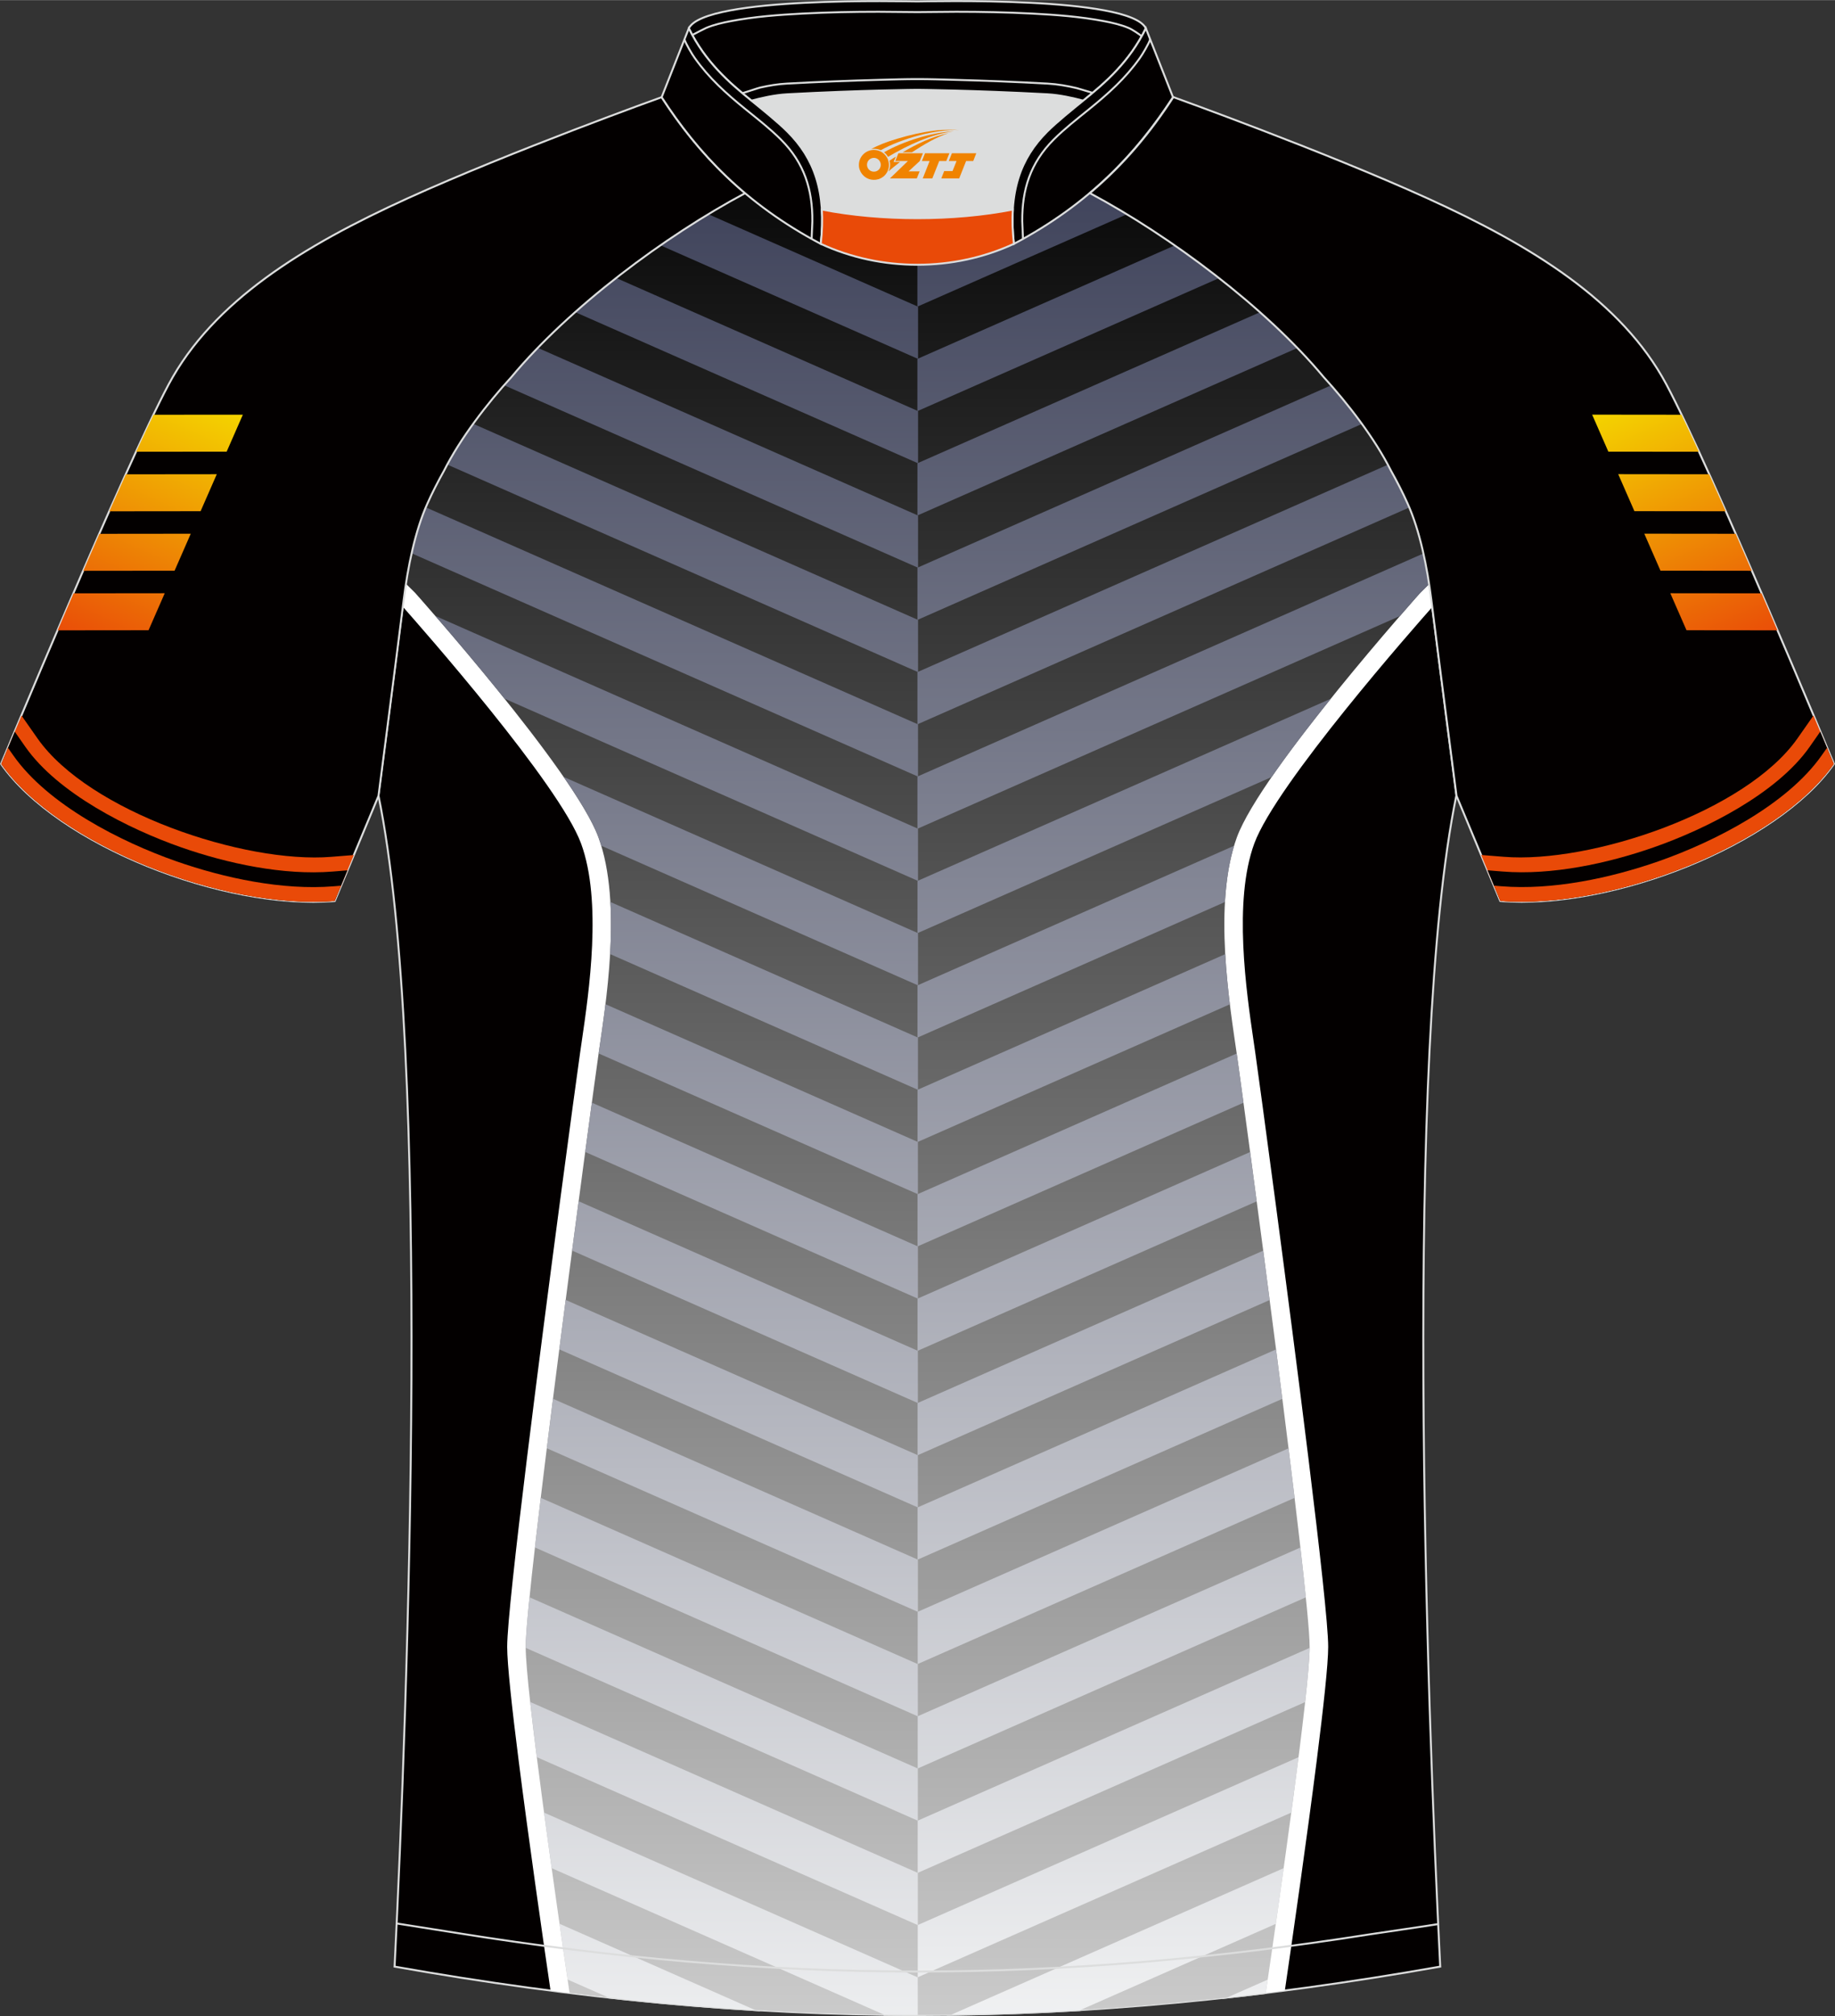
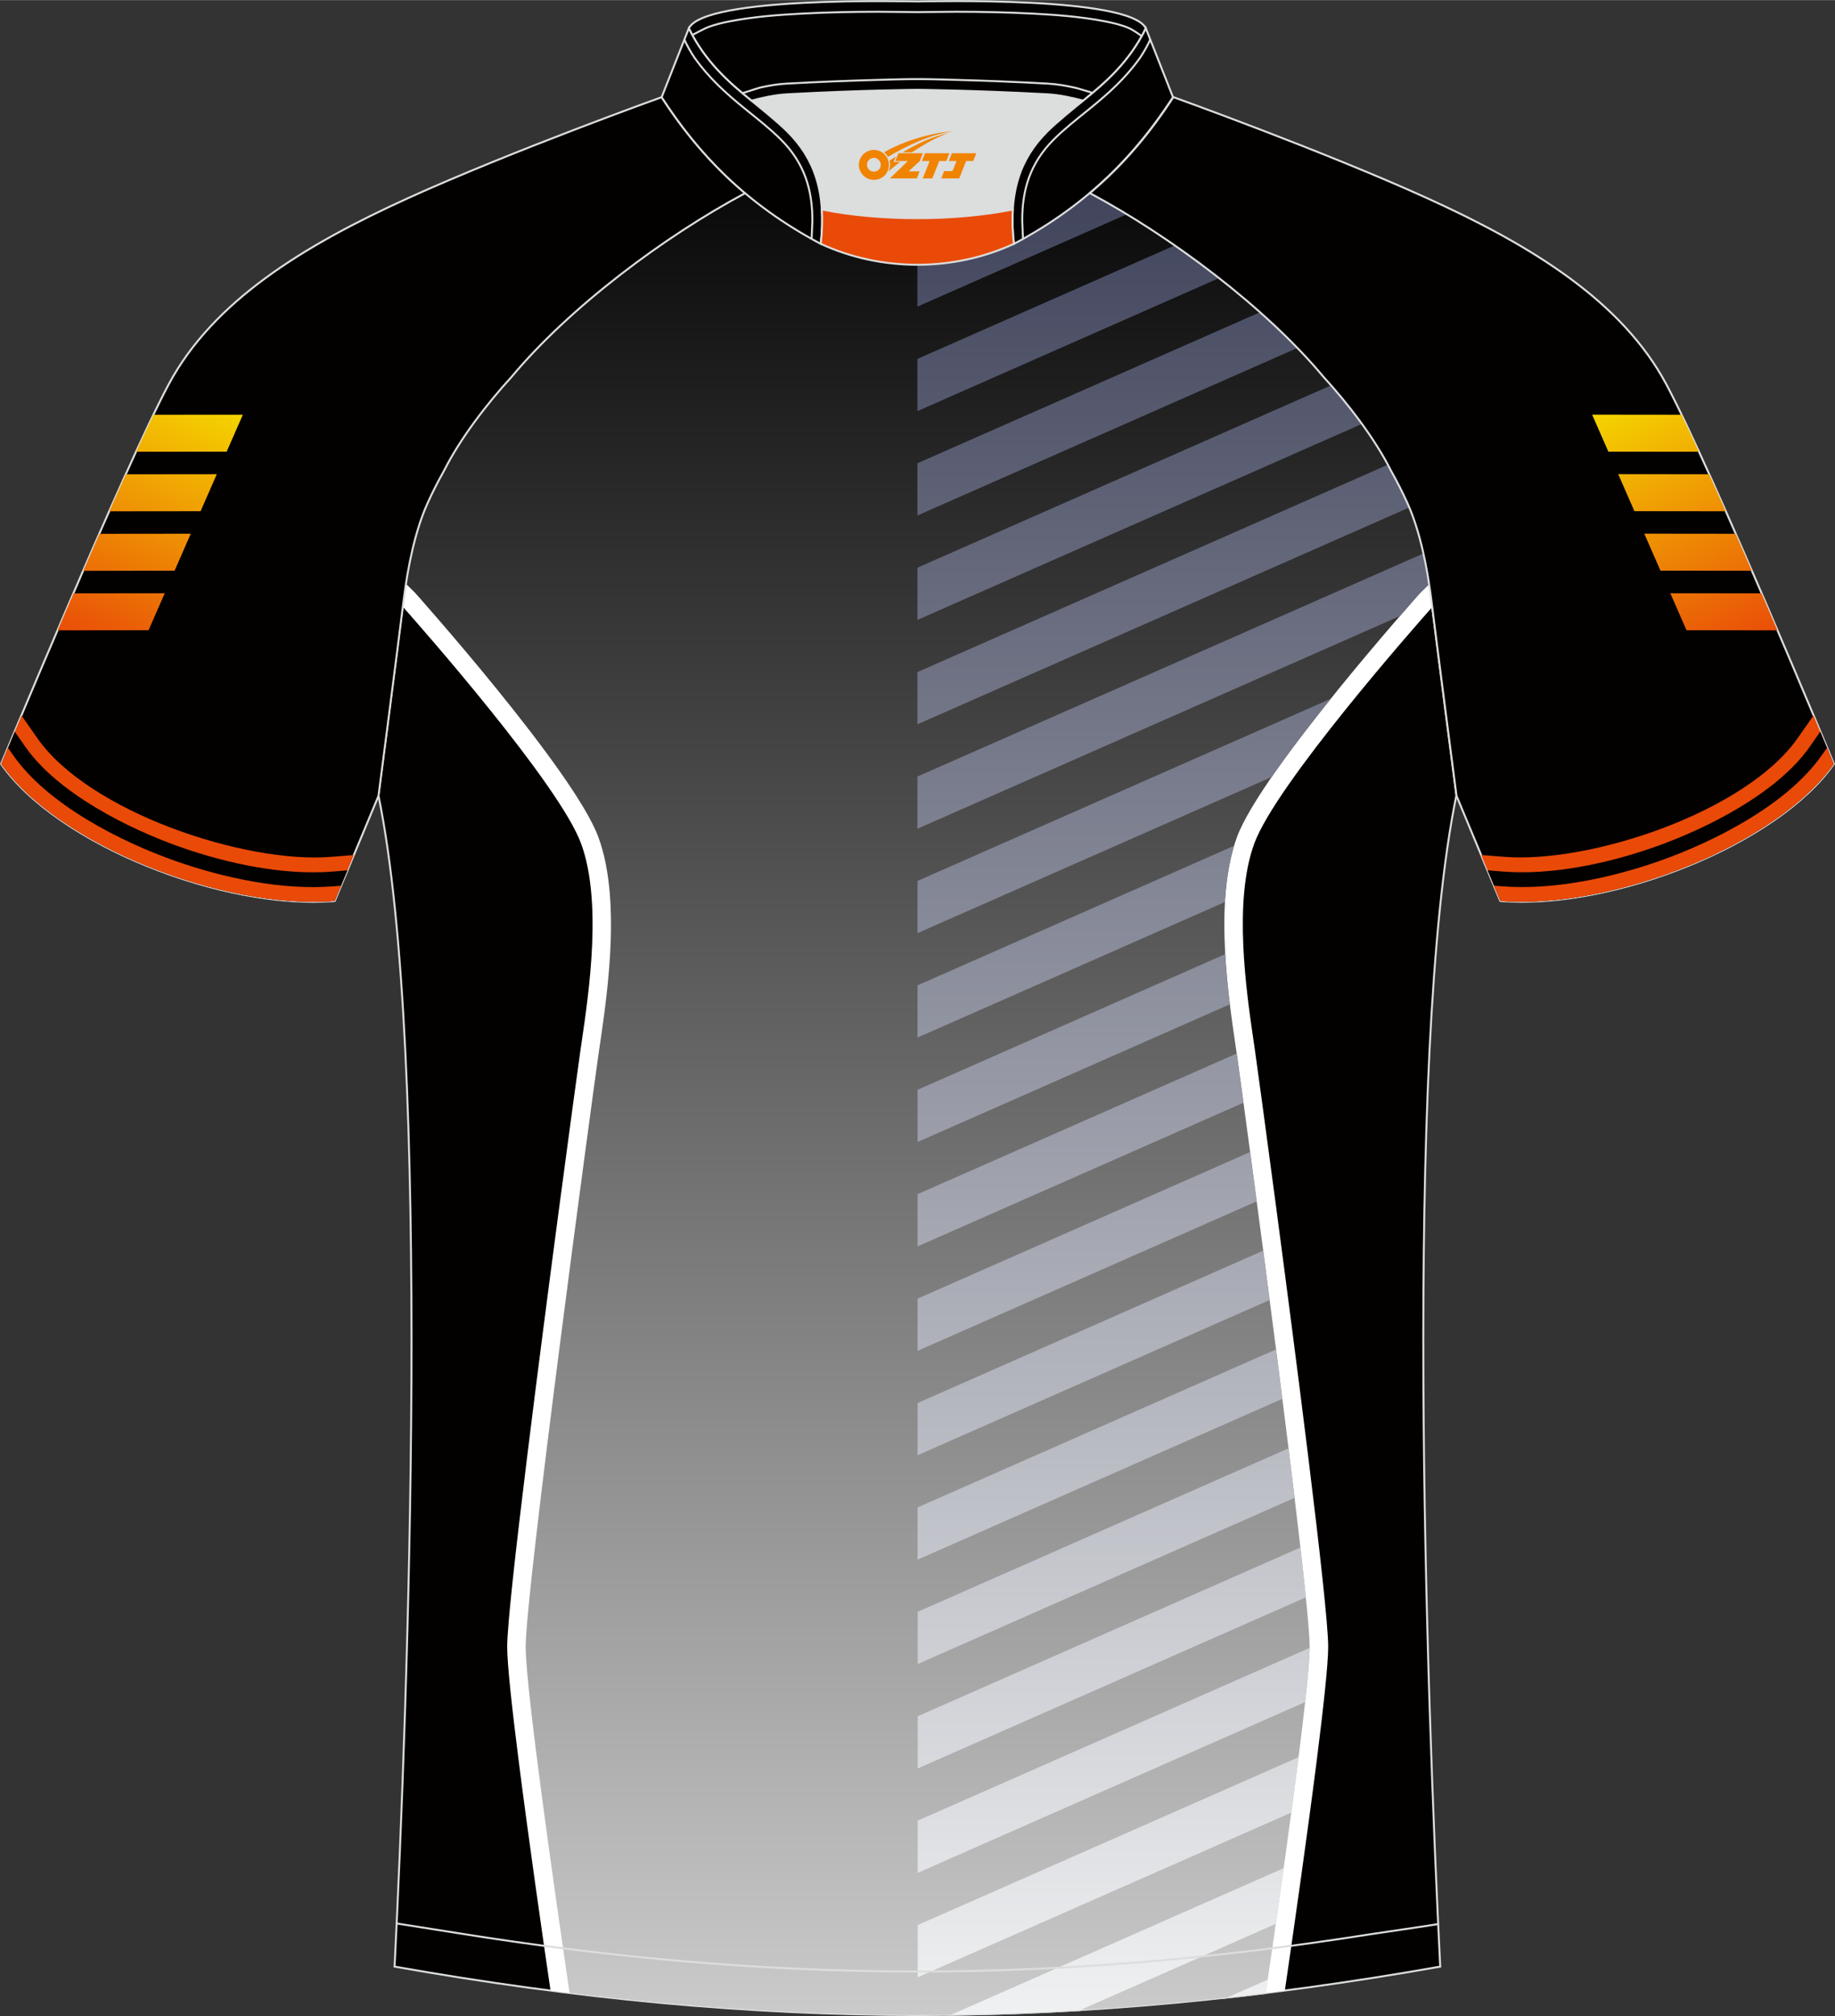
<svg xmlns="http://www.w3.org/2000/svg" version="1.1" x="0px" y="0px" width="375.2px" height="412px" viewBox="0 0 375.15 411.9" enable-background="new 0 0 375.15 411.9" xml:space="preserve">
  <rect x="0" y="0" width="375.15" height="411.9" fill="#333333" stroke="none" />
  <g id="画板的参考线">
</g>
  <g id="图层_1">
    <path fill-rule="evenodd" clip-rule="evenodd" fill="#030000" stroke="#DCDDDD" stroke-width="0.4" stroke-miterlimit="22.926" d="   M292.62,122.62c1.28,10.22,4.87,37.86,5.13,39.85c-10.9,52.76-6,185.61-3.31,239.33c-36.96,6.55-71.92,9.87-106.89,9.9   c-34.96-0.04-69.93-3.35-106.88-9.9c2.69-53.72,7.59-186.57-3.31-239.33c0.26-1.99,3.85-29.63,5.13-39.85   c0.85-6.81,2.32-14.11,4.86-19.76c1.01-2.26,2.15-4.5,3.41-6.73c3.27-6.54,8.81-13.72,13.75-19.1   c11.93-14.32,31.36-28.81,47.79-37.59c3.96,3.33,8.45,6.45,13.61,9.33l1.87,1.01c6.12,2.84,13.02,4.26,19.79,4.27   c6.76-0.02,13.67-1.44,19.79-4.27l1.87-1.01c5.16-2.88,9.64-6.01,13.6-9.33c16.43,8.78,35.86,23.26,47.79,37.59   c4.94,5.38,10.48,12.56,13.75,19.1c1.25,2.23,2.4,4.47,3.41,6.73C290.3,108.51,291.77,115.82,292.62,122.62z" />
    <g>
      <g>
-         <path fill-rule="evenodd" clip-rule="evenodd" fill="#030000" stroke="#DCDDDD" stroke-width="0.4" stroke-miterlimit="22.926" d="     M187.63,411.7h-0.01c-2.27,0-4.54-0.02-6.82-0.05l-68.03-29.97c-0.53-3.77-1.05-7.6-1.56-11.35l76.41,33.67L187.63,411.7     L187.63,411.7z M154.39,410.68l-40-17.63c0.59,4.12,1.15,7.98,1.65,11.39l8.31,3.66C134.44,409.23,144.44,410.08,154.39,410.68     L154.39,410.68z M84.18,113.04c0.75-3.34,1.69-6.55,2.89-9.39l100.61,44.33l0,10.67L84.18,113.04L84.18,113.04z M91.46,94.91     l96.23,42.4l0-10.67L96.76,86.58C94.77,89.32,92.93,92.16,91.46,94.91L91.46,94.91z M103.08,78.7l84.61,37.28l0-10.67     l-77.73-34.25c-1.92,1.98-3.73,3.98-5.39,5.97C104.08,77.57,103.58,78.13,103.08,78.7L103.08,78.7z M117.61,63.76     c2.68-2.39,5.49-4.72,8.37-6.98l61.71,27.19l0,10.67L117.61,63.76L117.61,63.76z M135.04,50.11c3.27-2.27,6.55-4.4,9.78-6.36     l42.87,18.89l0,10.67L135.04,50.11L135.04,50.11z M109.74,359l77.9,34.32l0-10.67l-79.25-34.92     C108.76,351.08,109.22,354.9,109.74,359L109.74,359z M107.47,336.67l80.17,35.32l0-10.67l-79.39-34.98     c-0.5,4.88-0.78,8.45-0.78,10.12L107.47,336.67L107.47,336.67z M109.36,316.16c0.36-3.15,0.76-6.56,1.19-10.14l77.09,33.97     l0,10.67L109.36,316.16L109.36,316.16z M111.79,295.89c0.41-3.3,0.83-6.68,1.27-10.11l74.6,32.87l0,10.67L111.79,295.89     L111.79,295.89z M114.34,275.68l73.31,32.3l0-10.67l-72.01-31.73C115.21,268.92,114.77,272.3,114.34,275.68L114.34,275.68z      M116.96,255.5l70.69,31.15l0-10.67l-69.36-30.56C117.87,248.65,117.42,252.02,116.96,255.5L116.96,255.5z M119.64,235.35     c0.51-3.78,0.96-7.17,1.36-10.07l66.66,29.37l0,10.67L119.64,235.35L119.64,235.35z M122.38,215.22l65.28,28.76l0-10.67     l-63.88-28.15C123.3,209.07,122.77,212.54,122.38,215.22L122.38,215.22z M124.73,194.92c0.2-3.52,0.25-7.13,0.05-10.65     l62.89,27.71l0,10.67L124.73,194.92L124.73,194.92z M122.92,172.78l64.76,28.53l0-10.67l-72.45-31.92     c3.34,4.83,5.96,9.18,7.11,12.32C122.55,171.61,122.74,172.19,122.92,172.78L122.92,172.78z M103.15,142.73l84.53,37.24l0-10.67     l-98.67-43.47C92.52,129.88,97.79,136.06,103.15,142.73z" />
        <path fill-rule="evenodd" clip-rule="evenodd" fill="#030000" stroke="#DCDDDD" stroke-width="0.4" stroke-miterlimit="22.926" d="     M258.78,407.19c-2.64,0.33-5.27,0.63-7.89,0.92l8.29-3.65L258.78,407.19L258.78,407.19z M220.85,410.68l39.99-17.62     c0.52-3.64,1.07-7.48,1.61-11.38l-68,29.96C203.22,411.53,212.02,411.21,220.85,410.68L220.85,410.68z M187.55,54.05l0.09,0     c6.76-0.02,13.67-1.44,19.79-4.27l1.87-1.01c5.16-2.88,9.64-6.01,13.6-9.33c2.46,1.31,4.98,2.75,7.53,4.3l-42.88,18.89     L187.55,54.05L187.55,54.05z M240.22,50.1l-52.67,23.21l0,10.67l61.73-27.2C246.32,54.46,243.28,52.22,240.22,50.1L240.22,50.1z      M257.65,63.75c2.69,2.39,5.26,4.84,7.65,7.3l-77.74,34.25l0-10.67L257.65,63.75L257.65,63.75z M272.18,78.69     c2.12,2.41,4.3,5.1,6.32,7.88l-90.94,40.07l0-10.67L272.18,78.69L272.18,78.69z M283.8,94.9l-96.24,42.4l0,10.67l100.62-44.33     c-0.11-0.26-0.22-0.52-0.34-0.78c-1.01-2.26-2.16-4.5-3.41-6.73C284.24,95.73,284.03,95.32,283.8,94.9L283.8,94.9z      M291.06,113.04l-103.5,45.6l0,10.67l98.62-43.45c2.58-2.97,4.21-4.79,4.21-4.79l1.83-1.79     C291.91,117.19,291.52,115.09,291.06,113.04L291.06,113.04z M272.06,142.75c-4.26,5.31-8.57,10.91-12.08,15.99l-72.41,31.9     l0-10.67L272.06,142.75L272.06,142.75z M252.3,172.79l-64.73,28.52l0,10.67l62.86-27.7C250.67,180.23,251.24,176.31,252.3,172.79     L252.3,172.79z M250.49,194.93c0.2,3.58,0.56,7.06,0.95,10.25l-63.86,28.14l0-10.67L250.49,194.93L250.49,194.93z M252.84,215.23     l-65.26,28.75l0,10.67l66.64-29.36c-0.66-4.85-1.13-8.3-1.34-9.76L252.84,215.23L252.84,215.23z M255.58,235.36     c0.42,3.13,0.87,6.51,1.34,10.08l-69.34,30.55l0-10.67L255.58,235.36L255.58,235.36z M258.26,255.51l-70.67,31.14l0,10.67     l71.98-31.72C259.14,262.18,258.69,258.8,258.26,255.51L258.26,255.51z M260.88,275.69l-73.29,32.29l0,10.67l74.57-32.86     C261.75,282.45,261.32,279.07,260.88,275.69L260.88,275.69z M263.44,295.9c0.43,3.49,0.85,6.88,1.24,10.12l-77.07,33.96l0-10.67     L263.44,295.9L263.44,295.9z M265.86,316.17c0.43,3.8,0.81,7.23,1.11,10.18l-79.36,34.97l0-10.67L265.86,316.17L265.86,316.17z      M267.75,336.68c-0.02,2.13-0.37,6.05-0.92,11.07l-79.22,34.9l0-10.67L267.75,336.68L267.75,336.68z M265.48,359.01     c-0.46,3.61-0.96,7.43-1.48,11.32l-76.38,33.65l0-10.67L265.48,359.01z" />
      </g>
      <path fill-rule="evenodd" clip-rule="evenodd" fill="#FFFFFF" d="M112.55,406.69c-1.77-12.1-4.51-31.17-6.52-47.01    c-1.37-10.77-2.34-19.69-2.34-23.22c0-4.26,1.73-19.74,4.02-38.35c4.07-33.13,9.99-76.76,10.9-83.12    c0.19-1.34,0.25-1.72,0.32-2.21c1.49-10.15,4.2-28.65-0.13-40.44c-4.46-12.14-32.82-44.3-36.41-48.35l0.17-1.38    c0.85-6.81,2.32-14.11,4.86-19.76c1.01-2.26,2.15-4.5,3.41-6.73c3.27-6.54,8.81-13.72,13.75-19.1    c11.93-14.32,31.36-28.81,47.79-37.59c3.96,3.33,8.45,6.45,13.61,9.33l1.87,1.01c6.12,2.84,13.02,4.26,19.79,4.27    c6.76-0.02,13.67-1.44,19.79-4.27l1.87-1.01c5.16-2.88,9.64-6.01,13.6-9.33c16.43,8.78,35.86,23.26,47.79,37.59    c4.94,5.38,10.48,12.56,13.75,19.1c1.25,2.23,2.4,4.47,3.41,6.73c2.52,5.65,3.99,12.96,4.84,19.76l0.17,1.35    c-3.5,3.94-31.97,36.21-36.43,48.37c-4.33,11.79-1.62,30.28-0.13,40.44c0.07,0.49,0.13,0.87,0.32,2.21    c0.91,6.36,6.82,49.99,10.9,83.12c2.29,18.6,4.02,34.09,4.02,38.35c0,3.53-0.98,12.46-2.34,23.22    c-2.01,15.84-4.75,34.91-6.52,47.01c-25.49,3.3-50.27,4.98-75.05,5C162.83,411.67,138.05,410,112.55,406.69L112.55,406.69z     M113.5,358.74c1.81,14.25,4.43,32.56,6.25,45.04c11.07,1.32,21.97,2.32,32.74,3c11.84,0.75,23.53,1.14,35.13,1.15    c11.6-0.01,23.28-0.39,35.12-1.14c10.77-0.68,21.66-1.69,32.73-3c1.83-12.48,4.45-30.79,6.25-45.04    c1.31-10.36,2.25-18.93,2.25-22.28c0-3.93-1.7-19.1-3.96-37.43c-4.11-33.42-9.98-76.72-10.87-82.97l-0.32-2.18    c-1.59-10.82-4.48-30.54,0.51-44.13c5.26-14.32,38.15-51.09,38.24-51.19l0.18-0.18l0.43-0.42c-0.41-2.35-0.89-4.67-1.48-6.87    c-0.64-2.41-1.4-4.69-2.3-6.69c-0.46-1.03-0.98-2.1-1.53-3.2l-0.01,0c-0.56-1.11-1.14-2.18-1.72-3.22l-0.07-0.16    c-1.42-2.83-3.31-5.83-5.42-8.75c-2.44-3.39-5.17-6.67-7.74-9.48l-0.12-0.15c-5.5-6.61-12.73-13.31-20.54-19.45    c-7.83-6.16-16.18-11.71-23.93-16.02c-1.46,1.15-3,2.29-4.63,3.41c-2.35,1.62-4.87,3.19-7.56,4.69l-0.04,0.03l-1.87,1.01    l-0.21,0.1c-3.29,1.52-6.77,2.66-10.32,3.43h-0.01c-3.6,0.78-7.32,1.17-11.04,1.18c-3.72-0.01-7.44-0.4-11.04-1.17h-0.01    c-3.55-0.77-7.03-1.91-10.32-3.44l-0.21-0.1l-1.87-1.01l-0.04-0.03c-2.69-1.5-5.21-3.07-7.57-4.69c-1.6-1.1-3.14-2.24-4.63-3.42    c-7.75,4.32-16.1,9.86-23.93,16.02c-7.82,6.15-15.05,12.85-20.56,19.46l-0.12,0.15c-2.58,2.81-5.31,6.09-7.74,9.48    c-2.1,2.92-4,5.92-5.42,8.75l-0.09,0.16c-0.54,0.96-1.11,2.03-1.71,3.21c-0.56,1.1-1.07,2.18-1.54,3.21    c-0.98,2.17-1.79,4.63-2.46,7.23c-0.52,2.02-0.96,4.16-1.34,6.35l0.41,0.4l0.18,0.18c0.09,0.11,32.98,36.88,38.24,51.19    c4.99,13.59,2.1,33.31,0.51,44.13l-0.32,2.18c-0.89,6.25-6.76,49.55-10.87,82.97c-2.25,18.33-3.96,33.5-3.96,37.43    C111.25,339.81,112.19,348.38,113.5,358.74z" />
      <linearGradient id="SVGID_1_" gradientUnits="userSpaceOnUse" x1="187.622" y1="33.3" x2="187.622" y2="422.155">
        <stop offset="2.052611e-03" style="stop-color:#070707" />
        <stop offset="1" style="stop-color:#D0D0D0" />
      </linearGradient>
      <path fill-rule="evenodd" clip-rule="evenodd" fill="url(#SVGID_1_)" d="M116.44,407.18c-2.99-20.36-8.97-62.12-8.97-70.72    c0-11.47,13.47-111.14,14.87-120.94c1.4-9.8,5.01-30.85,0-44.48c-5.01-13.63-37.52-49.98-37.52-49.98l-1.8-1.77    c0.89-5.8,2.27-11.7,4.4-16.43c1.01-2.26,2.15-4.5,3.41-6.73c3.27-6.54,8.81-13.72,13.75-19.1    c11.93-14.32,31.36-28.81,47.79-37.59c3.96,3.33,8.45,6.45,13.61,9.33l1.87,1.01c6.12,2.84,13.02,4.26,19.79,4.27    c6.76-0.02,13.67-1.44,19.79-4.27l1.87-1.01c5.16-2.88,9.64-6.01,13.6-9.33c16.43,8.78,35.86,23.26,47.79,37.59    c4.94,5.38,10.48,12.56,13.75,19.1c1.25,2.23,2.4,4.47,3.41,6.73c2.11,4.73,3.49,10.63,4.38,16.41l-1.83,1.79    c0,0-32.51,36.35-37.52,49.98c-5.01,13.63-1.4,34.68,0,44.48c1.4,9.8,14.87,109.47,14.87,120.94c0,8.6-5.98,50.37-8.97,70.73    c-24.13,2.98-47.64,4.49-71.17,4.51C164.1,411.67,140.57,410.16,116.44,407.18z" />
      <linearGradient id="SVGID_2_" gradientUnits="userSpaceOnUse" x1="135.942" y1="31.287" x2="135.942" y2="427.523">
        <stop offset="0" style="stop-color:#3C4058" />
        <stop offset="0.986" style="stop-color:#F1F2F3" />
      </linearGradient>
-       <path fill-rule="evenodd" clip-rule="evenodd" fill="url(#SVGID_2_)" d="M187.63,411.7h-0.01c-2.27,0-4.54-0.02-6.82-0.05    l-68.03-29.97c-0.53-3.77-1.05-7.6-1.56-11.35l76.41,33.67L187.63,411.7L187.63,411.7z M154.39,410.68l-40-17.63    c0.59,4.12,1.15,7.98,1.65,11.39l8.31,3.66C134.44,409.23,144.44,410.08,154.39,410.68L154.39,410.68z M84.18,113.04    c0.75-3.34,1.69-6.55,2.89-9.39l100.61,44.33l0,10.67L84.18,113.04L84.18,113.04z M91.46,94.91l96.23,42.4l0-10.67L96.76,86.58    C94.77,89.32,92.93,92.16,91.46,94.91L91.46,94.91z M103.08,78.7l84.61,37.28l0-10.67l-77.73-34.25    c-1.92,1.98-3.73,3.98-5.39,5.97C104.08,77.57,103.58,78.13,103.08,78.7L103.08,78.7z M117.61,63.76    c2.68-2.39,5.49-4.72,8.37-6.98l61.71,27.19l0,10.67L117.61,63.76L117.61,63.76z M135.04,50.11c3.27-2.27,6.55-4.4,9.78-6.36    l42.87,18.89l0,10.67L135.04,50.11L135.04,50.11z M109.74,359l77.9,34.32l0-10.67l-79.25-34.92    C108.76,351.08,109.22,354.9,109.74,359L109.74,359z M107.47,336.67l80.17,35.32l0-10.67l-79.39-34.98    c-0.5,4.88-0.78,8.45-0.78,10.12L107.47,336.67L107.47,336.67z M109.36,316.16c0.36-3.15,0.76-6.56,1.19-10.14l77.09,33.97    l0,10.67L109.36,316.16L109.36,316.16z M111.79,295.89c0.41-3.3,0.83-6.68,1.27-10.11l74.6,32.87l0,10.67L111.79,295.89    L111.79,295.89z M114.34,275.68l73.31,32.3l0-10.67l-72.01-31.73C115.21,268.92,114.77,272.3,114.34,275.68L114.34,275.68z     M116.96,255.5l70.69,31.15l0-10.67l-69.36-30.56C117.87,248.65,117.42,252.02,116.96,255.5L116.96,255.5z M119.64,235.35    c0.51-3.78,0.96-7.17,1.36-10.07l66.66,29.37l0,10.67L119.64,235.35L119.64,235.35z M122.38,215.22l65.28,28.76l0-10.67    l-63.88-28.15C123.3,209.07,122.77,212.54,122.38,215.22L122.38,215.22z M124.73,194.92c0.2-3.52,0.25-7.13,0.05-10.65    l62.89,27.71l0,10.67L124.73,194.92L124.73,194.92z M122.92,172.78l64.76,28.53l0-10.67l-72.45-31.92    c3.34,4.83,5.96,9.18,7.11,12.32C122.55,171.61,122.74,172.19,122.92,172.78L122.92,172.78z M103.15,142.73l84.53,37.24l0-10.67    l-98.67-43.47C92.52,129.88,97.79,136.06,103.15,142.73z" />
      <linearGradient id="SVGID_3_" gradientUnits="userSpaceOnUse" x1="239.886" y1="29.364" x2="239.886" y2="419.293">
        <stop offset="0" style="stop-color:#3C4058" />
        <stop offset="0.986" style="stop-color:#F1F2F3" />
      </linearGradient>
      <path fill-rule="evenodd" clip-rule="evenodd" fill="url(#SVGID_3_)" d="M258.78,407.19c-2.64,0.33-5.27,0.63-7.89,0.92l8.29-3.65    L258.78,407.19L258.78,407.19z M220.85,410.68l39.99-17.62c0.52-3.64,1.07-7.48,1.61-11.38l-68,29.96    C203.22,411.53,212.02,411.21,220.85,410.68L220.85,410.68z M187.55,54.05l0.09,0c6.76-0.02,13.67-1.44,19.79-4.27l1.87-1.01    c5.16-2.88,9.64-6.01,13.6-9.33c2.46,1.31,4.98,2.75,7.53,4.3l-42.88,18.89L187.55,54.05L187.55,54.05z M240.22,50.1l-52.67,23.21    l0,10.67l61.73-27.2C246.32,54.46,243.28,52.22,240.22,50.1L240.22,50.1z M257.65,63.75c2.69,2.39,5.26,4.84,7.65,7.3    l-77.74,34.25l0-10.67L257.65,63.75L257.65,63.75z M272.18,78.69c2.12,2.41,4.3,5.1,6.32,7.88l-90.94,40.07l0-10.67L272.18,78.69    L272.18,78.69z M283.8,94.9l-96.24,42.4l0,10.67l100.62-44.33c-0.11-0.26-0.22-0.52-0.34-0.78c-1.01-2.26-2.16-4.5-3.41-6.73    C284.24,95.73,284.03,95.32,283.8,94.9L283.8,94.9z M291.06,113.04l-103.5,45.6l0,10.67l98.62-43.45    c2.58-2.97,4.21-4.79,4.21-4.79l1.83-1.79C291.91,117.19,291.52,115.09,291.06,113.04L291.06,113.04z M272.06,142.75    c-4.26,5.31-8.57,10.91-12.08,15.99l-72.41,31.9l0-10.67L272.06,142.75L272.06,142.75z M252.3,172.79l-64.73,28.52l0,10.67    l62.86-27.7C250.67,180.23,251.24,176.31,252.3,172.79L252.3,172.79z M250.49,194.93c0.2,3.58,0.56,7.06,0.95,10.25l-63.86,28.14    l0-10.67L250.49,194.93L250.49,194.93z M252.84,215.23l-65.26,28.75l0,10.67l66.64-29.36c-0.66-4.85-1.13-8.3-1.34-9.76    L252.84,215.23L252.84,215.23z M255.58,235.36c0.42,3.13,0.87,6.51,1.34,10.08l-69.34,30.55l0-10.67L255.58,235.36L255.58,235.36z     M258.26,255.51l-70.67,31.14l0,10.67l71.98-31.72C259.14,262.18,258.69,258.8,258.26,255.51L258.26,255.51z M260.88,275.69    l-73.29,32.29l0,10.67l74.57-32.86C261.75,282.45,261.32,279.07,260.88,275.69L260.88,275.69z M263.44,295.9    c0.43,3.49,0.85,6.88,1.24,10.12l-77.07,33.96l0-10.67L263.44,295.9L263.44,295.9z M265.86,316.17c0.43,3.8,0.81,7.23,1.11,10.18    l-79.36,34.97l0-10.67L265.86,316.17L265.86,316.17z M267.75,336.68c-0.02,2.13-0.37,6.05-0.92,11.07l-79.22,34.9l0-10.67    L267.75,336.68L267.75,336.68z M265.48,359.01c-0.46,3.61-0.96,7.43-1.48,11.32l-76.38,33.65l0-10.67L265.48,359.01z" />
    </g>
    <path fill-rule="evenodd" clip-rule="evenodd" fill="#030000" stroke="#DCDDDD" stroke-width="0.4" stroke-miterlimit="22.926" d="   M152.33,39.45c-7.1-5.98-12.51-12.6-17.06-19.62c0,0-30.75,11.04-51.98,20.69c-21.23,9.65-39.7,20.96-48.81,38   c-9.12,17.04-34.25,77.54-34.25,77.54c11.61,16.54,45.44,29.85,68.2,28.01l8.95-21.48c0,0,3.82-29.36,5.14-39.97   c0.85-6.8,2.32-14.11,4.86-19.76c1.01-2.26,2.16-4.5,3.41-6.73c3.28-6.54,8.81-13.72,13.75-19.1   C116.47,62.72,135.9,48.23,152.33,39.45z" />
    <path fill-rule="evenodd" clip-rule="evenodd" fill="none" stroke="#DCDDDD" stroke-width="0.4" stroke-miterlimit="22.926" stroke-dasharray="2446.848,1223.424" d="   M81.13,392.99c1.31,0.21,11.47,1.81,12.78,2.02c31.02,4.97,62.2,7.8,93.68,7.8c30.97,0,61.65-2.74,92.18-7.56   c1.81-0.29,12.47-1.83,14.28-2.14" />
    <path fill-rule="evenodd" clip-rule="evenodd" fill="#DCDDDD" d="M168.02,42.79c12.06,2.36,26.97,2.36,39.04,0   c0.41-6.85,2.86-11.77,7.01-15.92c1.98-1.98,5.18-4.55,7.35-6.31c0.67-0.53,1.33-1.08,1.98-1.63c-0.29-0.07-2.98-0.9-3.28-0.97   c-1.95-0.46-3.94-0.82-5.93-0.92c-6.35-0.34-12.71-0.6-19.07-0.77c-2.52-0.07-5.07-0.15-7.59-0.15c-2.52,0-5.07,0.08-7.59,0.15   c-6.35,0.17-12.71,0.42-19.06,0.77c-1.82,0.1-3.63,0.4-5.42,0.81c-0.46,0.1-3.23,1.05-3.68,1.16c0.62,0.52,1.24,1.03,1.85,1.53   c2.45,1.94,5.16,4.11,7.38,6.33C165.16,31.02,167.61,35.95,168.02,42.79z" />
    <path fill-rule="evenodd" clip-rule="evenodd" fill="#030000" stroke="#DCDDDD" stroke-width="0.4" stroke-miterlimit="22.926" d="   M140.82,5.77c3.26-6.62,44.71-5.49,46.72-5.5c2.01,0,43.46-1.13,46.72,5.5c-3.37,6.86-8.16,11.02-12.81,14.78   c-2.01-0.53-4.73-1.17-7.36-1.31c-15.4-0.82-26.56-0.91-26.56-0.91s-11.15,0.08-26.56,0.91c-2.63,0.14-5.35,0.78-7.35,1.31   C148.98,16.78,144.19,12.63,140.82,5.77z" />
    <path fill-rule="evenodd" clip-rule="evenodd" fill="none" stroke="#DCDDDD" stroke-width="0.4" stroke-miterlimit="22.926" stroke-dasharray="2446.848,1223.424" d="   M233.41,7.38c-0.36-0.32-1.95-1.41-2.72-1.71c-1.56-0.65-3.35-1.06-4.99-1.37c-4.78-0.92-9.85-1.3-14.71-1.55   c-5.16-0.27-10.34-0.37-15.51-0.37c-2.65,0-5.3,0.07-7.94,0.07s-5.29-0.07-7.94-0.07c-5.17,0-10.35,0.1-15.51,0.37   c-4.85,0.25-9.92,0.63-14.7,1.55c-1.65,0.31-3.43,0.72-4.99,1.37c-0.21,0.09-2.46,1.23-2.86,1.46" />
    <path fill-rule="evenodd" clip-rule="evenodd" fill="none" stroke="#DCDDDD" stroke-width="0.4" stroke-miterlimit="22.926" d="   M151.77,19.02c0.46-0.12,3.22-1.06,3.68-1.16c1.79-0.4,3.61-0.71,5.42-0.8c6.35-0.35,12.71-0.6,19.06-0.77   c2.52-0.07,5.07-0.15,7.59-0.15s5.07,0.08,7.59,0.15c6.36,0.17,12.71,0.42,19.06,0.77c1.99,0.11,3.98,0.46,5.94,0.92   c0.29,0.07,2.98,0.89,3.27,0.97" />
    <path fill-rule="evenodd" clip-rule="evenodd" fill="#030000" stroke="#DCDDDD" stroke-width="0.4" stroke-miterlimit="22.926" d="   M140.82,5.77l-5.55,14.07c7.38,11.39,17.04,21.76,32.53,29.97c1.17-10.71-1.35-17.49-6.8-22.93c-1.98-1.98-5.18-4.55-7.35-6.31   C149,16.8,144.2,12.64,140.82,5.77z" />
    <path fill-rule="evenodd" clip-rule="evenodd" fill="none" stroke="#DCDDDD" stroke-width="0.4" stroke-miterlimit="22.926" stroke-dasharray="2446.848,1223.424" d="   M165.93,48.79c0.02-0.51,0.14-3.11,0.15-3.61c0.05-6.43-1.63-11.9-6.43-16.69c-2.2-2.2-4.79-4.22-7.19-6.16   c-4.03-3.26-7.54-6.42-10.43-10.51c-0.54-0.72-1.84-2.95-2.1-3.79" />
    <path fill-rule="evenodd" clip-rule="evenodd" fill="#030000" stroke="#DCDDDD" stroke-width="0.4" stroke-miterlimit="22.926" d="   M234.26,5.77l5.55,14.07c-7.39,11.39-17.04,21.76-32.53,29.97c-1.17-10.71,1.35-17.49,6.79-22.93c1.98-1.98,5.18-4.55,7.35-6.31   C226.07,16.8,230.88,12.64,234.26,5.77z" />
    <path fill-rule="evenodd" clip-rule="evenodd" fill="none" stroke="#DCDDDD" stroke-width="0.4" stroke-miterlimit="22.926" stroke-dasharray="2446.848,1223.424" d="   M209.14,48.79c-0.02-0.51-0.14-3.11-0.15-3.61c-0.05-6.43,1.63-11.9,6.43-16.69c2.2-2.2,4.79-4.22,7.19-6.16   c4.03-3.26,7.54-6.42,10.43-10.51c0.53-0.72,1.84-2.95,2.1-3.79" />
    <path fill-rule="evenodd" clip-rule="evenodd" fill="#E94A08" stroke="#DCDDDD" stroke-width="0.4" stroke-miterlimit="22.926" d="   M167.8,49.8c0.28-2.55,0.35-4.87,0.22-7.01c12.06,2.36,26.98,2.36,39.04,0c-0.13,2.14-0.06,4.46,0.22,7.01   C194.97,55.5,180.1,55.5,167.8,49.8z" />
    <g>
      <path fill-rule="evenodd" clip-rule="evenodd" fill="#E94A08" d="M7.68,150.87c10.5,14.95,42.24,25.62,60.05,24.18l4.61-0.37    l-3.91,9.39c-22.76,1.84-56.57-11.46-68.17-27.99c0,0,1.6-3.86,4.14-9.89L7.68,150.87z" />
      <path fill-rule="evenodd" clip-rule="evenodd" fill="#030000" d="M5.21,152.61c6.67,9.5,21.17,16.77,31.84,20.5    c9.43,3.3,20.89,5.76,30.92,4.95l3.06-0.25l-2.6,6.25c-22.76,1.84-56.57-11.46-68.17-27.99c0,0,1.03-2.49,2.76-6.6L5.21,152.61z" />
      <path fill-rule="evenodd" clip-rule="evenodd" fill="#E94A08" d="M2.73,154.34c7.07,10.08,21.98,17.65,33.32,21.62    c9.84,3.44,21.7,5.96,32.16,5.11l1.51-0.12l-1.3,3.12c-22.76,1.84-56.57-11.46-68.17-27.99c0,0,0.5-1.2,1.38-3.3L2.73,154.34z" />
      <linearGradient id="SVGID_4_" gradientUnits="userSpaceOnUse" x1="42.296" y1="80.814" x2="18.789" y2="133.612">
        <stop offset="0" style="stop-color:#F4D500" />
        <stop offset="1" style="stop-color:#E94A08" />
      </linearGradient>
      <path fill-rule="evenodd" clip-rule="evenodd" fill="url(#SVGID_4_)" d="M49.65,84.71L31.4,84.72c-1.09,2.27-2.29,4.81-3.56,7.56    l18.5-0.02L49.65,84.71L49.65,84.71z M25.74,96.89c-1.1,2.43-2.23,4.97-3.39,7.56l18.66-0.02l3.31-7.56L25.74,96.89L25.74,96.89z     M20.33,109.05c-1.1,2.5-2.21,5.04-3.3,7.56l18.66-0.02l3.31-7.56L20.33,109.05L20.33,109.05z M15.04,121.21    c-1.11,2.57-2.2,5.1-3.25,7.56l18.58-0.02l3.31-7.56L15.04,121.21z" />
    </g>
    <path fill-rule="evenodd" clip-rule="evenodd" fill="#030000" stroke="#DCDDDD" stroke-width="0.4" stroke-miterlimit="22.926" d="   M222.82,39.44c7.1-5.98,12.51-12.6,17.06-19.62c0,0,30.75,11.04,51.98,20.69c21.23,9.65,39.7,20.96,48.81,38   c9.12,17.04,34.25,77.54,34.25,77.54c-11.61,16.54-45.44,29.85-68.2,28.01l-8.95-21.48c0,0-3.82-29.36-5.14-39.97   c-0.85-6.8-2.32-14.11-4.86-19.76c-1.01-2.26-2.16-4.5-3.41-6.73c-3.28-6.54-8.81-13.72-13.75-19.1   C258.68,62.71,239.25,48.22,222.82,39.44z" />
    <g>
      <path fill-rule="evenodd" clip-rule="evenodd" fill="#E94A08" d="M367.47,150.86c-10.5,14.95-42.24,25.62-60.05,24.18l-4.61-0.37    l3.91,9.39c22.76,1.84,56.57-11.46,68.17-27.99c0,0-1.6-3.86-4.14-9.89L367.47,150.86z" />
      <path fill-rule="evenodd" clip-rule="evenodd" fill="#030000" d="M369.95,152.6c-6.67,9.5-21.17,16.77-31.84,20.5    c-9.43,3.3-20.89,5.76-30.92,4.95l-3.06-0.25l2.6,6.25c22.76,1.84,56.57-11.46,68.17-27.99c0,0-1.03-2.49-2.76-6.6L369.95,152.6z" />
      <path fill-rule="evenodd" clip-rule="evenodd" fill="#E94A08" d="M372.42,154.33c-7.07,10.08-21.98,17.65-33.32,21.62    c-9.84,3.44-21.7,5.96-32.16,5.11l-1.51-0.12l1.3,3.12c22.76,1.84,56.57-11.46,68.17-27.99c0,0-0.5-1.2-1.38-3.3L372.42,154.33z" />
      <linearGradient id="SVGID_5_" gradientUnits="userSpaceOnUse" x1="268.894" y1="80.805" x2="245.387" y2="133.602" gradientTransform="matrix(-1 0 0 1 601.751 0)">
        <stop offset="0" style="stop-color:#F4D500" />
        <stop offset="1" style="stop-color:#E94A08" />
      </linearGradient>
      <path fill-rule="evenodd" clip-rule="evenodd" fill="url(#SVGID_5_)" d="M325.5,84.7l3.31,7.56l18.5,0.02    c-1.27-2.75-2.46-5.3-3.56-7.56L325.5,84.7L325.5,84.7z M349.41,96.88l-18.58-0.02l3.31,7.56l18.66,0.02    C351.64,101.84,350.51,99.31,349.41,96.88L349.41,96.88z M354.83,109.04l-18.67-0.02l3.31,7.56l18.66,0.02    C357.03,114.08,355.93,111.54,354.83,109.04L354.83,109.04z M341.48,121.19l3.31,7.56l18.58,0.02c-1.05-2.46-2.14-5-3.25-7.56    L341.48,121.19z" />
    </g>
  </g>
  <g id="图层_x0020_1">
    <path fill="#F08300" d="M175.77,34.69c0.416,1.136,1.472,1.984,2.752,2.032c0.144,0,0.304,0,0.448-0.016h0.016   c0.016,0,0.064,0,0.128-0.016c0.032,0,0.048-0.016,0.08-0.016c0.064-0.016,0.144-0.032,0.224-0.048c0.016,0,0.016,0,0.032,0   c0.192-0.048,0.4-0.112,0.576-0.208c0.192-0.096,0.4-0.224,0.608-0.384c0.672-0.56,1.104-1.408,1.104-2.352   c0-0.224-0.032-0.448-0.08-0.672l0,0C181.61,32.81,181.56,32.64,181.48,32.46C181.01,31.37,179.93,30.61,178.66,30.61C176.97,30.61,175.59,31.98,175.59,33.68C175.59,34.03,175.65,34.37,175.77,34.69L175.77,34.69L175.77,34.69z M180.07,33.71L180.07,33.71C180.04,34.49,179.38,35.09,178.6,35.05C177.81,35.02,177.22,34.37,177.25,33.58c0.032-0.784,0.688-1.376,1.472-1.344   C179.49,32.27,180.1,32.94,180.07,33.71L180.07,33.71z" />
    <polygon fill="#F08300" points="194.1,31.29 ,193.46,32.88 ,192.02,32.88 ,190.6,36.43 ,188.65,36.43 ,190.05,32.88 ,188.47,32.88    ,189.11,31.29" />
-     <path fill="#F08300" d="M196.07,26.56c-1.008-0.096-3.024-0.144-5.056,0.112c-2.416,0.304-5.152,0.912-7.616,1.664   C181.35,28.94,179.48,29.66,178.13,30.43C178.33,30.4,178.52,30.38,178.71,30.38c0.48,0,0.944,0.112,1.36,0.288   C184.17,28.35,191.37,26.3,196.07,26.56L196.07,26.56L196.07,26.56z" />
    <path fill="#F08300" d="M181.54,32.03c4-2.368,8.88-4.672,13.488-5.248c-4.608,0.288-10.224,2-14.288,4.304   C181.06,31.34,181.33,31.66,181.54,32.03C181.54,32.03,181.54,32.03,181.54,32.03z" />
    <polygon fill="#F08300" points="199.59,31.29 ,198.97,32.88 ,197.51,32.88 ,196.1,36.43 ,195.64,36.43 ,194.13,36.43 ,192.44,36.43    ,193.03,34.93 ,194.74,34.93 ,195.56,32.88 ,193.97,32.88 ,194.61,31.29" />
    <polygon fill="#F08300" points="188.68,31.29 ,188.04,32.88 ,185.75,34.99 ,188.01,34.99 ,187.43,36.43 ,181.94,36.43 ,185.61,32.88    ,183.03,32.88 ,183.67,31.29" />
    <path fill="#F08300" d="M193.96,27.15c-3.376,0.752-6.464,2.192-9.424,3.952h1.888C188.85,29.53,191.19,28.1,193.96,27.15z    M183.16,31.97C182.53,32.35,182.47,32.4,181.86,32.81c0.064,0.256,0.112,0.544,0.112,0.816c0,0.496-0.112,0.976-0.32,1.392   c0.176-0.16,0.32-0.304,0.432-0.4c0.272-0.24,0.768-0.64,1.6-1.296l0.32-0.256H182.68l0,0L183.16,31.97L183.16,31.97L183.16,31.97z" />
  </g>
</svg>